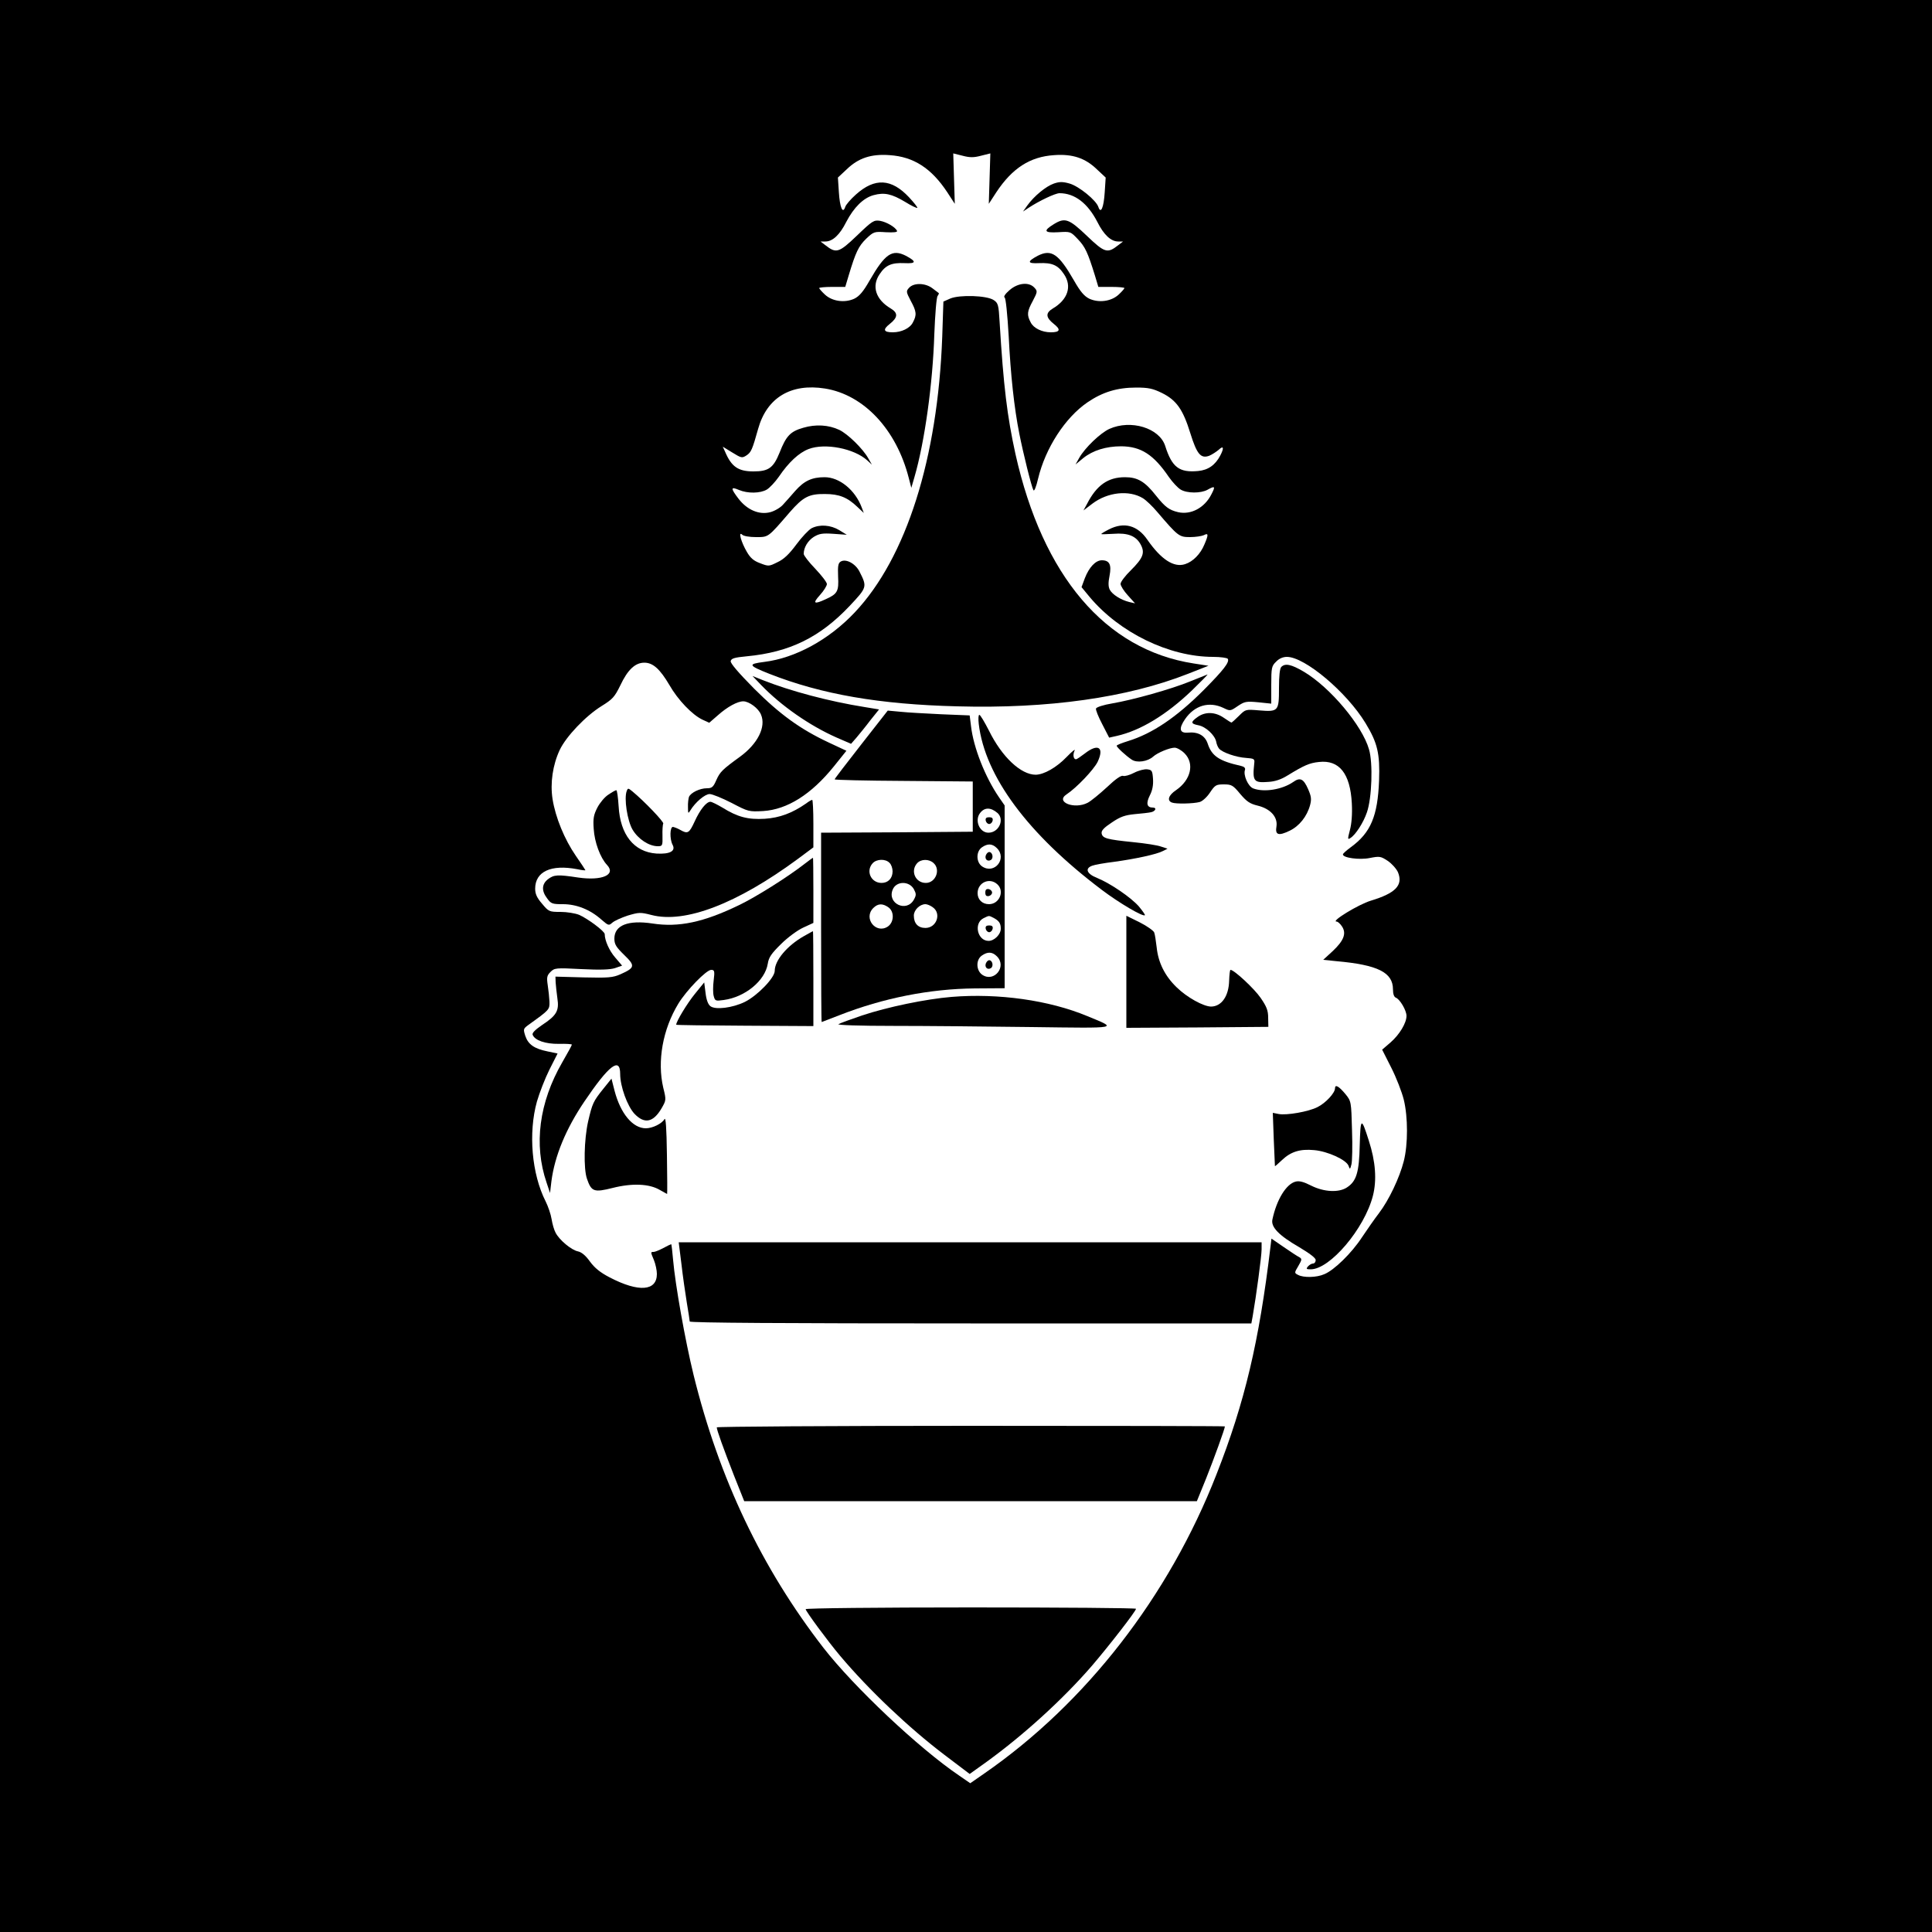
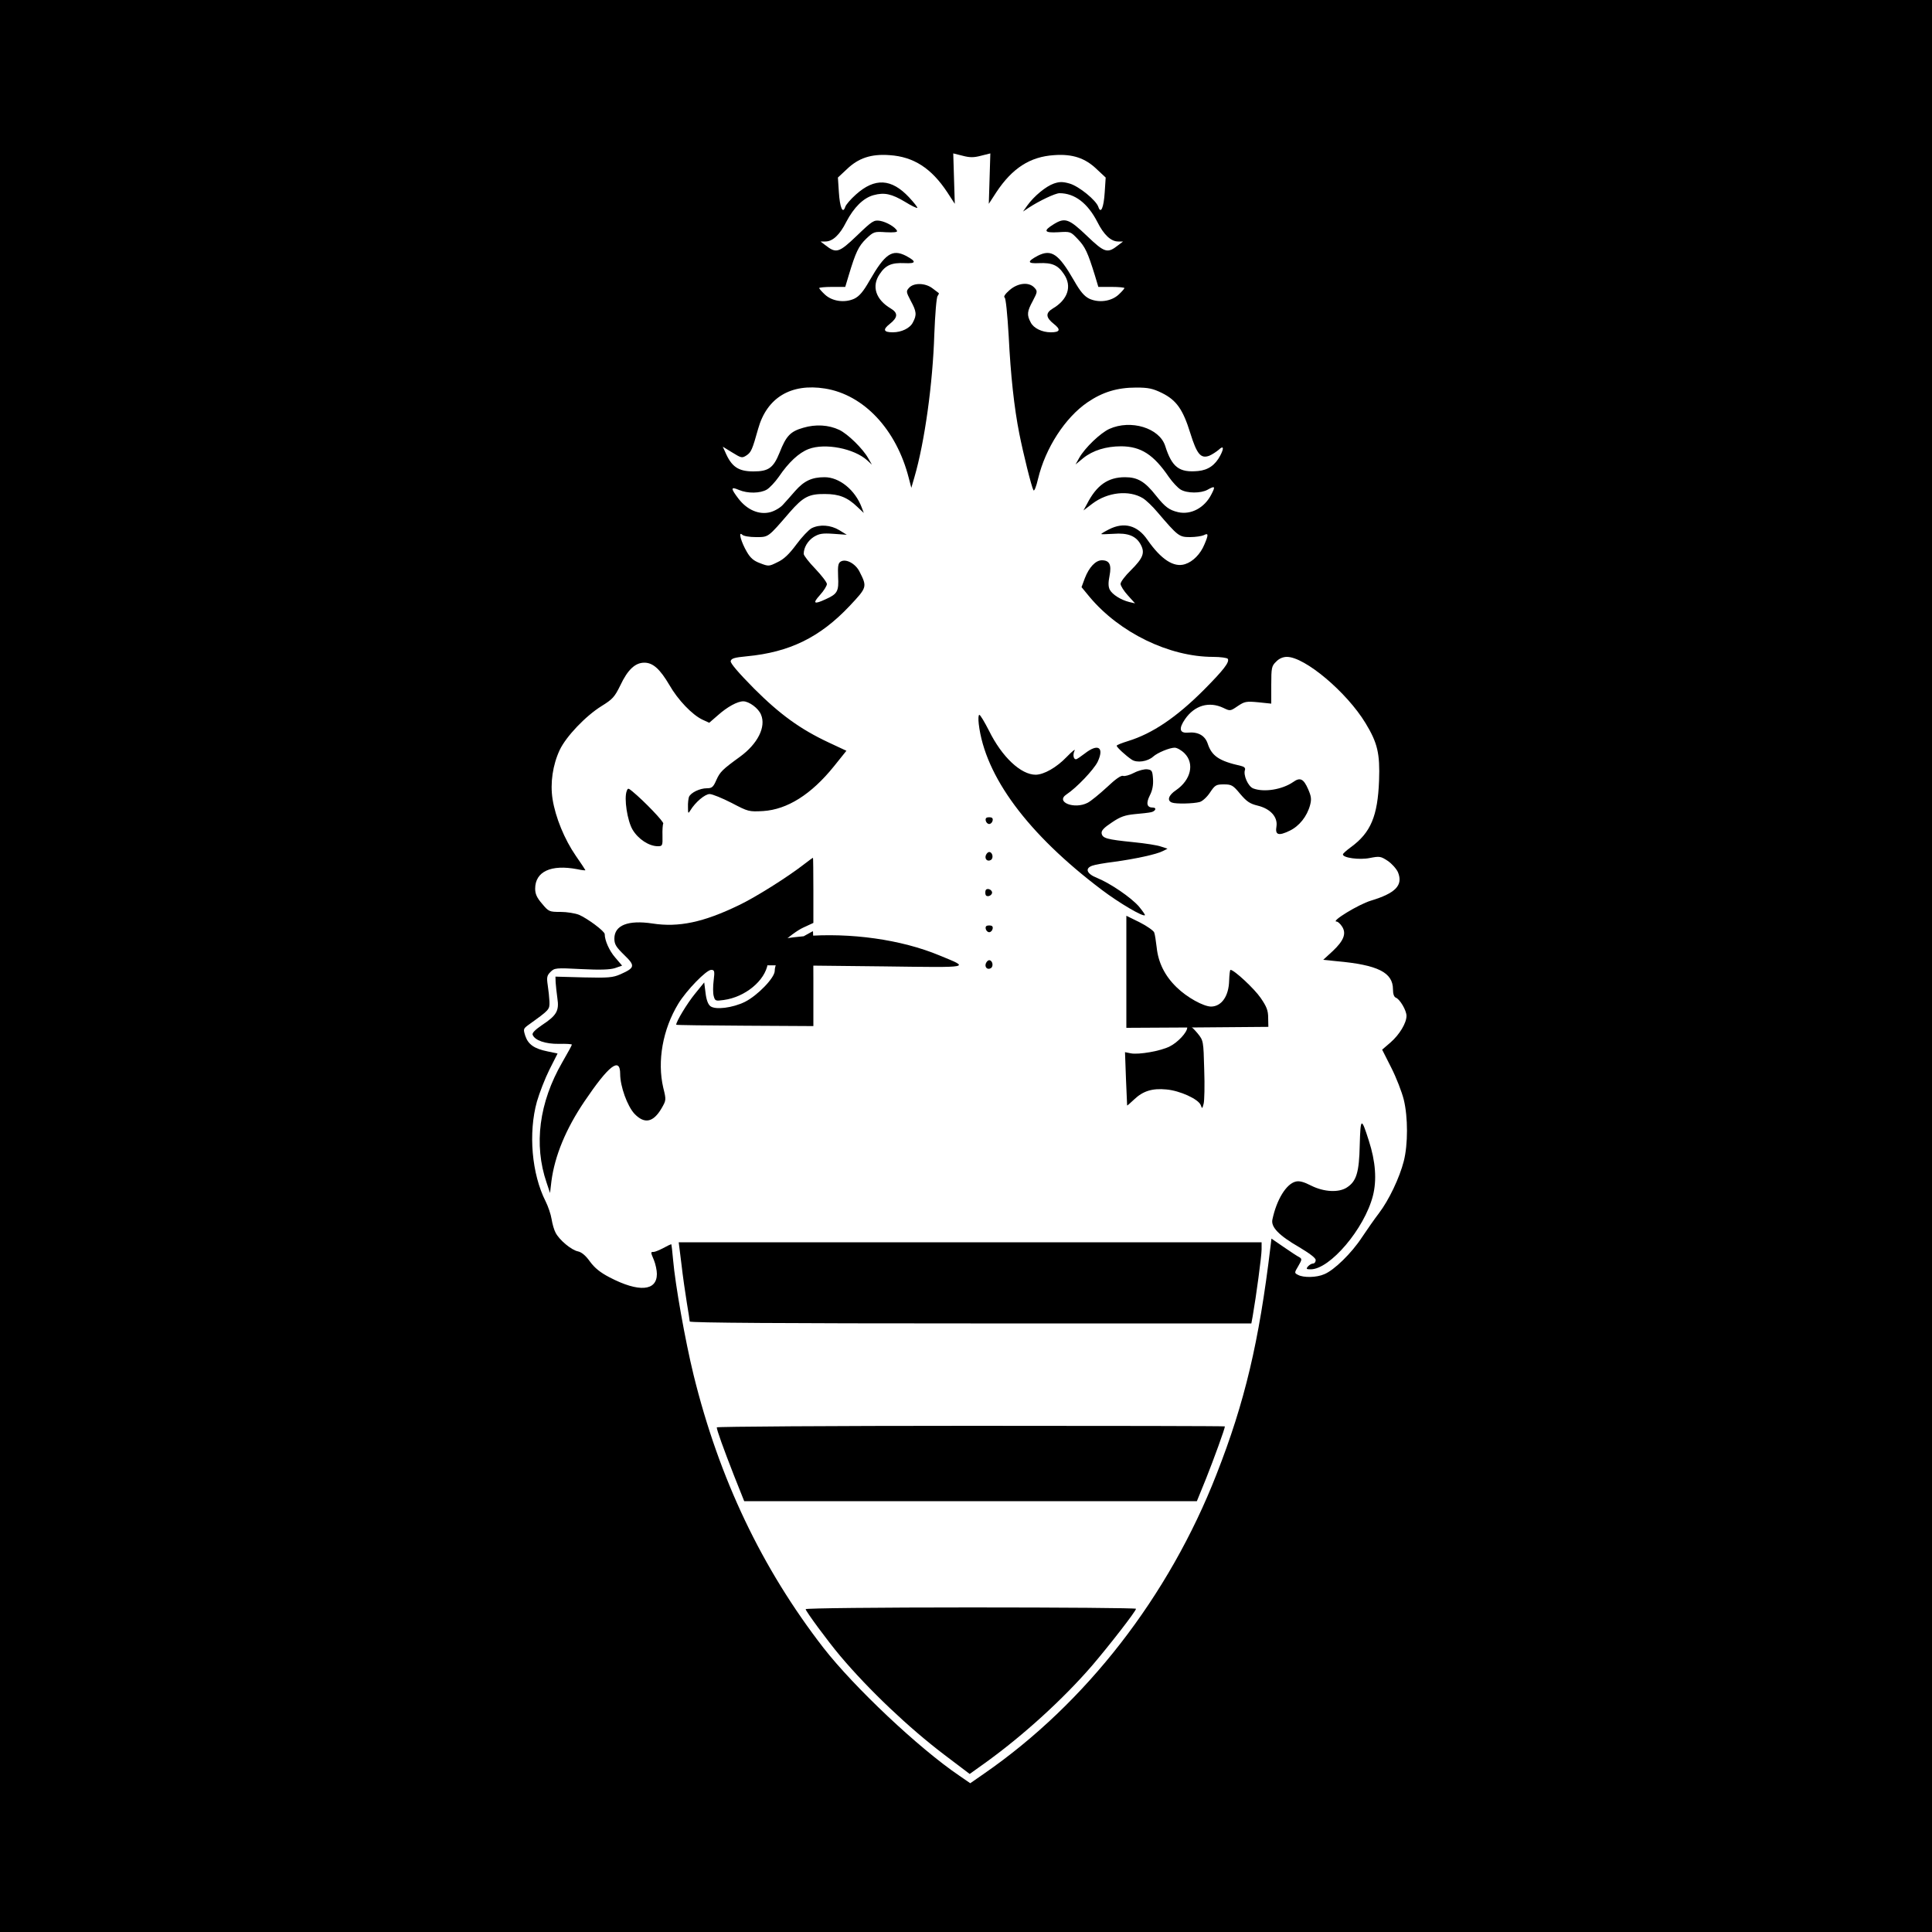
<svg xmlns="http://www.w3.org/2000/svg" version="1" width="1333.333" height="1333.333" viewBox="0 0 1000 1000" preserveAspectRatio="xMidYMid meet">
  <g fill="#000" stroke="none">
    <path d="M0 500v500h1000V0H0v500zM507.8 80.6l4.8-1.2-.4 13.1-.4 13 3.9-6c8.2-12.4 17.4-18.4 29.9-19.2 9.5-.7 16.1 1.5 22.1 7.3l4.6 4.3-.5 7.6c-.5 7.9-2 11.5-3.3 7.6-1.1-3.4-10-10.7-14.9-12.1-3.5-1-5.2-1-8.1 0-4.1 1.4-10.3 6.5-13.8 11.4l-2.2 3.1 3-2c5.3-3.5 13.7-7.5 15.9-7.5 7.9 0 14.6 5.2 19.6 14.9 3.3 6.6 7 10.1 10.8 10.1h2.5l-2.5 1.9c-5.6 4.4-7 4-16.2-4.8-9.3-8.9-11.4-9.6-17.1-6.1-5.7 3.5-5.1 4.6 2.2 4.2 6.4-.4 6.4-.4 10.2 3.6 3.8 4 5.1 6.8 8.8 18.7l1.8 6h6.8c3.7 0 6.7.3 6.7.6s-1.3 1.8-2.9 3.3c-3.8 3.6-10.3 4.5-15.3 2.2-2.6-1.3-4.6-3.6-7.9-9.4-8-13.9-11.7-16.4-18.8-12.8-5.6 3-5.4 4.1.7 3.8 6.7-.3 9.8 1 12.9 5.7 4.3 6.3 2 13.2-5.8 17.8-3.8 2.3-3.7 4.6.6 8 3.7 2.9 3.2 4.3-1.6 4.3-4.5 0-8.9-2.1-10.4-5.1-2.1-3.9-1.9-5.7 1.1-11.2 2.4-4.6 2.5-5 .8-6.8-2.8-3.1-8.6-2.5-12.9 1.3-2.2 1.9-3.2 3.4-2.5 3.8.6.4 1.4 8.3 2.1 20 1 20.1 2.8 36.9 5.5 50.5 2 10.1 6.3 27.5 7.3 29.2.4.8 1.4-1.6 2.4-5.9 3.8-15.9 14-31.6 25.5-39.5 7.9-5.4 15.5-7.7 25.3-7.7 6.3 0 8.6.5 13.3 2.8 7.5 3.7 10.9 8.5 14.7 20.8 3.4 10.9 5.4 13.3 9.8 11.7 1.4-.6 3.6-2 4.9-3.1 2.5-2.4 2.9-1 .8 3-2.6 4.9-6.2 7.5-11.5 8-9.7.9-13.5-1.9-17-13-3-9.3-17.8-13.8-28.9-8.8-4.6 2.1-12.6 9.7-15.6 15l-1.9 3.4 4-3.3c5-4 11.8-6.1 19.7-6.1 10.2.1 16.7 4.3 24.6 15.9 1.9 2.7 4.6 5.6 6.1 6.5 3.3 2 10.5 2 13.9.1 3.9-2.2 4.2-1.8 2 2.4-3.5 6.9-10.5 10.7-17.2 9.2-4.6-1.1-6.7-2.6-11.4-8.5-5.8-7.4-9.6-9.6-16.1-9.6-8.8 0-14.7 4.1-19.7 13.9l-1.8 3.3 4.6-3.5c7.9-6 19-7.2 26.2-2.8 1.6 1 5 4.2 7.4 7.1 10.7 12.5 11.3 13 16.9 13 2.9 0 6.1-.5 7.2-1 2.4-1.3 2.5-.3.3 4.8-2 4.9-5.9 8.9-10 10.2-5.8 1.9-12.4-2.4-19.5-12.6-5.1-7.5-12.1-9.4-19.9-5.4-2.2 1.1-4 2.2-4 2.4 0 .2 2.8.1 6.3-.1 7.5-.6 11.8 1.1 14.2 5.7 2.2 4.2 1.1 6.9-5.1 13.1-3 2.9-5.4 6.1-5.4 7.1s1.7 3.7 3.8 6l3.7 4.1-3-.7c-4.4-1.1-8.8-3.9-10.1-6.4-.8-1.6-.8-3.7-.1-7.2 1.1-5.7 0-8-4-8-3.2 0-6.6 3.6-8.8 9.3l-1.7 4.6 4.2 5.1c15.5 18.5 41.2 31 63.9 31 3.8 0 7.3.5 7.6 1 1 1.7-2.1 5.7-12.4 16.1-14.2 14.2-26.6 22.6-39.3 26.5-3.2 1-5.8 2-5.8 2.4 0 .8 4.8 5.2 7.8 7.2 2.7 1.8 8.2 1 11.1-1.6 2.2-2 8.5-4.6 11.1-4.6 1.2 0 3.5 1.3 5.1 2.9 5.3 5.3 3.3 13.8-4.4 19.1-3.9 2.6-4.8 5.4-2.1 6.4 2 .8 11.2.6 14.4-.3 1.4-.4 3.8-2.6 5.3-4.9 2.6-3.9 3.2-4.2 7.2-4.2 3.9 0 4.7.4 8.4 4.9 3.4 4 5 5.1 9.1 6.1 6.6 1.6 10.4 5.9 9.7 10.7-.8 4.5 1 5.1 6.8 2.3 5-2.4 9-7.4 10.6-13.3.8-3.1.6-4.5-1-8.2-2.4-5.5-4.2-6.3-7.8-3.7-5.7 3.9-15 5.4-20.6 3.3-2.7-1-5.3-7-4.3-9.6.3-1-.4-1.7-2.2-2.1-11.2-2.5-15-5.1-17.1-11.5-1.4-4.2-5-6.2-10.2-5.7-4.4.4-4.9-2.1-1.5-7 4.9-7.1 12.4-9.3 19.8-5.8 3.5 1.7 3.6 1.7 7.4-.9 3.6-2.4 4.4-2.6 10.7-2l6.7.7v-9.6c0-9 .2-9.9 2.5-12.1 1.5-1.6 3.5-2.5 5.6-2.5 9.3 0 31 18.3 40.7 34.3 6.2 10.2 7.5 15.7 7 29.7-.7 18.4-4.3 27-14.6 34.5-2.2 1.6-4.1 3.3-4.1 3.7-.2 1.8 8.5 3 13.9 1.9 5.1-1 5.7-.9 9.3 1.5 2.1 1.4 4.5 4.1 5.3 5.9 2.7 6.7-1.2 10.8-14.1 14.7-6.3 1.9-20.9 10.8-17.7 10.8.6 0 1.9 1.1 2.8 2.5 2.4 3.6 1 7.3-4.7 12.7l-5 4.6 6.8.7c21.4 1.9 29.3 5.8 29.3 14.6 0 2.3.5 3.9 1.5 4.3 2.1.8 5.5 6.6 5.5 9.4 0 3.7-3.6 9.7-8.3 13.8l-4.3 3.7 4.7 9.3c2.6 5.1 5.5 12.6 6.5 16.6 2.2 9.1 2.2 23.1 0 31.8-2.2 8.6-7.7 20.2-12.9 27-2.3 3-6.2 8.6-8.8 12.5-5.3 8.1-14.3 16.9-19.4 19-4 1.8-10.8 1.9-13.6.4-2-1-2-1.1.1-4.6 1.9-3.3 2-3.7.5-4.6-.9-.4-4.5-2.8-8-5.2l-6.4-4.4-.5 4.2c-5.9 49.2-13.3 80.5-27.9 117.7C605 826.3 562 881.6 509.4 918l-7.2 5-5.8-4c-20.8-14.1-54.3-45.7-70.2-66.1-31.9-41.2-54-87.6-67.2-141.2-4.4-18-9.5-46.8-10.6-59.5-.4-4.5-.8-8.2-1-8.2-.2 0-2.1.9-4.1 2-2.1 1.1-4.3 2-5 2-1.6 0-1.6 0 .2 4.3.8 2 1.5 5.2 1.5 7.1 0 8.9-9.4 9.6-24.4 1.8-5-2.6-7.8-4.9-10.3-8.3-2.2-3.1-4.3-4.8-6.2-5.2-3.4-.7-9.6-5.9-11.5-9.6-.8-1.4-1.7-4.6-2.1-7.1-.4-2.5-1.8-6.6-3.1-9.2-7.2-14.2-9-35.4-4.5-51.6 1.3-4.5 4.2-12 6.5-16.6l4.2-8.3-5.2-1.1c-6.9-1.4-10-3.6-11.5-8-1.1-3.5-1.1-3.7 1.6-5.7 11-7.9 11-7.9 10.9-12.1-.1-2.1-.5-6-.9-8.5-.6-4-.4-5 1.4-6.8 2.1-2.1 2.7-2.2 16-1.5 9.8.5 14.8.3 17.4-.5l3.7-1.3-3.5-4.1c-3.1-3.5-5.5-8.9-5.5-12.2 0-1.5-8.9-8.1-13.3-10-2-.8-6.3-1.5-9.6-1.5-5.7 0-6.1-.1-9.5-4.2-2.7-3.1-3.6-5.1-3.6-7.8 0-8.9 8.2-12.7 21.8-10.1 2.3.5 4.2.7 4.2.5 0-.1-2.2-3.5-5-7.5-5.8-8.4-10.5-19.8-12-29.3-1.3-8.3.1-17.7 3.7-25.4 3.3-7 13.4-17.6 21.6-22.7 5.8-3.6 6.8-4.7 9.8-10.8 3.8-8.1 7.7-11.7 12.4-11.7 4.5 0 8.1 3.3 13 11.6 4.4 7.7 11.8 15.4 17.1 17.9l3.5 1.6 4.5-3.9c4.8-4.3 10.1-7.2 13.1-7.2s7.9 3.6 9.2 6.9c2.7 6.3-1.7 15.1-10.9 21.8-9.1 6.6-10.3 7.8-12.2 12-1.6 3.7-2.3 4.3-4.9 4.3-3.7 0-8.4 2.3-9.3 4.5-.3.9-.6 3.3-.5 5.3 0 3.3.1 3.5 1.2 1.7 2.6-4.3 7.6-8.5 10-8.5 1.4 0 6.5 2.1 11.4 4.6 8.6 4.5 8.9 4.6 16.3 4.2 12.5-.8 24.9-8.6 36.6-23.1l6.5-8.1-9.2-4.3c-14.7-6.9-25.2-14.5-38.7-28-7.9-8-12.2-13-12-14.1.3-1.4 1.9-1.9 8.3-2.5 22.2-2.1 37.9-9.8 53.3-26.1 9-9.6 9.1-9.8 5.1-17.7-2.1-4.2-7.1-6.9-9.8-5.2-1.3.8-1.5 2.4-1.3 7.7.4 7.6-.3 9-6.3 11.7-6.2 2.9-7.1 2.3-3.1-2.1 2-2.2 3.6-4.8 3.6-5.7 0-.9-2.7-4.4-6-7.9-3.3-3.4-6-6.9-6-7.7 0-3.3 2.1-6.8 5.2-8.8 2.8-1.7 4.5-2 10.2-1.6l6.9.5-3.9-2.4c-4.5-2.7-10.1-3.1-14.3-1-1.5.8-5.1 4.6-7.9 8.4-3.7 5-6.5 7.7-9.8 9.2-4.4 2.2-4.6 2.2-9 .5-3.3-1.2-5-2.7-6.8-5.8-3-5.1-4.6-10.9-2.5-9 .7.8 3.9 1.3 7.2 1.3 6.6 0 6.1.3 17.5-12.9 6.9-7.9 9.9-9.5 18.2-9.4 7.3 0 11.6 1.7 16.8 6.7l3.3 3.1-1.1-2.9c-3.4-9-11.5-15.6-19.2-15.6-6.6 0-10.6 1.9-15.2 7.1-2.1 2.4-4.9 5.6-6.3 7.1-1.3 1.5-4.3 3.3-6.6 3.9-5.7 1.5-11.9-1.1-16.4-6.9-4.2-5.5-4.2-6.5.2-4.6 4.5 1.9 11 1.8 14.4-.2 1.5-.9 4.3-3.9 6.2-6.6 5-7.4 10.4-12.5 15.5-14.4 8.4-3.2 23.5-.3 30.3 5.9l2.4 2.2-1.9-3.3c-2.8-5-10.6-12.6-15-14.7-5.5-2.6-12.2-3-18.6-1.1-6.7 1.9-8.9 4.2-12.3 12.9-3.2 7.9-5.7 9.7-13.5 9.7-7.9 0-11.4-2.4-14.7-10.2l-1.2-2.6 4.9 3c4.7 2.9 5.1 3 7.4 1.5 2.4-1.6 3-3 6-13.7 4.5-16.2 17-23.7 34.6-20.9 20.1 3.2 37 21.2 43.4 46.4l1.3 5 1.6-5.5c5.3-18.2 9.5-48.4 10.3-74 .4-10.2 1.1-19.1 1.7-19.8.5-.7.8-1.4.6-1.5-.2-.2-1.7-1.3-3.3-2.5-3.7-2.8-9.6-2.9-12-.3-1.7 1.8-1.6 2.2.8 6.8 3 5.5 3.2 7.3 1.1 11.2-1.5 3-5.9 5.1-10.4 5.1-4.8 0-5.3-1.4-1.6-4.3 4.3-3.4 4.4-5.7.6-8-7.8-4.6-10.1-11.5-5.8-17.8 3.1-4.7 6.2-6 12.9-5.7 6.1.3 6.3-.8.7-3.8-7.1-3.6-10.8-1.1-18.8 12.8-3.3 5.8-5.3 8.1-7.9 9.4-5 2.3-11.5 1.4-15.3-2.2-1.6-1.5-2.9-3-2.9-3.3 0-.3 3-.6 6.7-.6h6.8l1.8-6c3.6-12 5.1-15.1 9-18.9 3.9-3.7 4.2-3.8 10.2-3.4 4.1.2 6.1 0 5.8-.7-.8-1.9-5.4-4.6-8.8-5.2-3.2-.5-4 0-12 7.7-9.3 8.9-10.7 9.3-16.3 4.9l-2.5-1.9h2.5c3.8 0 7.5-3.5 10.8-10.1 3.9-7.5 8.9-12.5 14.2-13.9 5.5-1.5 9.3-.7 16.3 3.5 3.2 2 6 3.3 6.3 3.1.2-.3-1.7-2.7-4.3-5.5-9.1-9.7-17.7-10.2-27.5-1.4-2.7 2.4-5.2 5.3-5.5 6.4-1.3 3.9-2.8.3-3.3-7.6l-.5-7.6 4.6-4.3c6-5.8 12.6-8 22.1-7.3 12.5.8 21.7 6.8 29.9 19.2l3.9 6-.4-13-.4-13.1 4.8 1.2c3.8 1 5.8 1 9.6 0z" />
-     <path d="M491.9 154.5l-3.6 1.6-.6 18.2c-2.3 63-18.6 114.4-45.3 142.7-13.3 14.1-30.7 23.6-46.8 25.6-8.7 1.1-8.4 1.8 2.7 6.2 27 10.6 56.9 15.8 97.2 16.8 47.1 1.3 88-4.5 119.3-16.8l10.7-4.2-7.7-1.2c-45.7-7.1-78.1-45.3-92.2-108.4-4.3-19.6-6.2-35.1-8.2-68.3-.5-9-.8-9.9-3.1-11.4-3.6-2.4-17.6-2.8-22.4-.8zm171.3 190.7c-.8.8-1.2 4.7-1.2 10.9 0 12-.3 12.4-10.2 11.6-7.1-.6-7.1-.6-10.5 2.8-1.9 1.9-3.7 3.5-3.9 3.5-.2 0-2-1.1-4-2.5-4.5-3.1-9.6-3.2-13.5-.4-3.7 2.6-3.7 3.5.4 4.3 3.8.7 8.5 5.1 9.2 8.5.2 1.3.9 2.9 1.5 3.6 1.7 2 8.9 4.5 14 4.8 4.1.3 4.5.5 4.2 2.8-1 9.3-.3 10.2 7.4 9.6 3.4-.2 6.6-1.3 9.8-3.3 8.5-5.2 11.3-6.5 16.3-7 10.5-1.2 16.2 6 17 21.4.3 5.6-.1 10.5-1 13.9-1.2 4.6-1.2 5 .2 4.1 2.7-1.6 6.8-8 8.6-13.3 2.6-7.4 3.2-25.6 1.1-32.6-3.5-12.4-20.2-32.2-33.7-40.2-6.6-3.9-9.7-4.5-11.7-2.5zm-47.2 7.5c-9.8 4-29.3 9.5-40.4 11.4-4.3.7-8 1.9-8.3 2.6-.3.6 1.2 4.3 3.2 8.1l3.6 7 4-.9c12.3-2.8 25.6-10.9 38.8-23.5 4.7-4.6 8.4-8.3 8.1-8.3-.3.1-4.3 1.7-9 3.6zm-222 1.9c10.3 10.7 25.1 21 38.9 27.1l7.6 3.3 2.8-3.2c1.5-1.8 4.8-5.8 7.2-9l4.5-5.6-7.3-1.2c-18.8-3-38.5-8.3-52.7-13.9l-5.5-2.2 4.5 4.7zm51.8 30.7c-7.6 9.7-13.8 17.8-13.8 18.1 0 .3 16.1.7 35.8.8l35.7.3v26l-39.2.3-39.3.2v49c0 27 .1 49 .3 49 .1 0 4.2-1.6 9.1-3.5 22.7-8.9 46.8-13.7 70.3-13.9l15.3-.1v-94.6l-2.9-4.2c-7.2-10.5-13.2-25.7-14.5-36.8l-.7-5.6-14.7-.6c-8.1-.4-17.6-.9-21.2-1.3l-6.5-.6-13.7 17.5zm70.5 35.5c3.8 3.4.7 10.2-4.7 10.2-4.6 0-7.3-6.4-4.3-10.2 2.3-3 5.5-3 9 0zM516 439c5.4 5.4-1.2 13.7-7.6 9.5-3.2-2.1-3.3-7.7-.2-9.9 3-2.1 5.4-2 7.8.4zm-55.6 7.6c.9.8 1.6 2.8 1.6 4.4 0 3.6-2.3 6-5.7 6-5.5 0-8.3-6.2-4.6-10.2 2-2.2 6.6-2.4 8.7-.2zm22.8.1c3.8 3.4 1.1 10.3-4 10.3-5.4 0-8.1-6.2-4.5-10.2 2-2.2 6.1-2.3 8.5-.1zm33 11c3.9 3.5 1.1 10.3-4.3 10.3-3.5 0-5.9-2.4-5.9-5.7 0-5.5 6.2-8.3 10.2-4.6zm-43.2 2.5c1.3 2.5 1.3 3.1 0 5.5-3.8 6.7-13.8 2-11-5.1 1.7-4.6 8.5-4.8 11-.4zm-13.2 9.4c3.2 2.2 3 7.8-.3 10-6.1 4-12.8-4.3-7.5-9.6 2.4-2.4 4.8-2.5 7.8-.4zm23 0c4.6 3.2 2 10.7-3.8 10.7-3.8 0-6-2.3-6-6.4 0-2.9 3.1-5.9 6-5.9.9 0 2.6.7 3.8 1.6zm31.5 5.5c2.8 1.5 3.7 2.8 3.7 5.6 0 3-3.4 6.3-6.3 6.3-5.8 0-7.8-9.1-2.7-11.7 3.1-1.5 2.7-1.5 5.3-.2zM516 495c5.3 5.3-1.4 13.6-7.5 9.6-3.3-2.2-3.5-7.8-.3-10 3-2.1 5.4-2 7.8.4z" />
    <path d="M510.2 424.7c.2 1 1 1.8 1.8 1.8s1.6-.8 1.8-1.8c.2-1.2-.3-1.7-1.8-1.7s-2 .5-1.8 1.7zm.1 17.9c-.8 2 .8 3.6 2.6 2.5 1.5-1 .8-4.1-.9-4.1-.6 0-1.3.7-1.7 1.6zM510 462c0 1.5.5 2 1.8 1.8.9-.2 1.7-1 1.7-1.8s-.8-1.6-1.7-1.8c-1.3-.2-1.8.3-1.8 1.8zm.2 18.7c.2 1 1 1.8 1.8 1.8s1.6-.8 1.8-1.8c.2-1.2-.3-1.7-1.8-1.7s-2 .5-1.8 1.7zm.1 17.9c-.8 2 .8 3.6 2.6 2.5 1.5-1 .8-4.1-.9-4.1-.6 0-1.3.7-1.7 1.6zm-3.7-123.9c3.2 27.1 25.4 57 63.7 85.9 9 6.8 21.4 14.1 22.3 13.1.2-.2-1.2-2.2-3.1-4.5-4.1-4.7-14.8-12-21.7-14.8-5.3-2.1-6.4-4.9-2.5-6.3 1.2-.5 6.3-1.4 11.2-2 11-1.5 22.2-3.9 25.4-5.6l2.4-1.2-3.3-1.1c-1.8-.7-8.3-1.7-14.4-2.3-13.8-1.4-16-2-16.4-4.6-.2-1.4 1.2-2.9 5.3-5.6 4.4-3 6.8-3.8 11.8-4.3 3.4-.3 7.2-.7 8.5-1 2.3-.5 3.1-2.4.9-2.4-3.1 0-3.6-2.2-1.6-6.2 1.4-2.7 1.9-5.4 1.7-8.6-.3-4.3-.6-4.7-3-5-1.4-.2-4.5.6-6.8 1.8-2.3 1.2-4.9 1.9-5.7 1.6-1-.4-4 1.7-8.4 5.9-3.8 3.5-8.2 7.1-9.9 8-6.9 3.6-16.9-.4-11-4.3 5.3-3.5 14-12.7 16.1-16.8 3.6-7.6.3-9.8-6.6-4.4-2.1 1.6-4.1 3-4.6 3-1.3 0-1.7-2.4-.7-4.5.6-1.1-1.3.4-4.1 3.3-5.3 5.5-11.7 9.1-16 9.2-7.7 0-17.5-9.2-24.2-22.8-2.3-4.5-4.5-8.2-5-8.2s-.6 2.1-.3 4.7zm-182.2 34.7c-1.5 3.8.3 15.4 3 20 2.9 4.9 8.5 8.6 13.1 8.6 2.4 0 2.5-.3 2.4-5.4-.1-2.9.1-5.8.4-6.3.5-.8-9.7-11.5-16-16.7-2.1-1.7-2.3-1.8-2.9-.2z" />
-     <path d="M314.9 411.3c-1.9 1.2-4.4 4.2-5.7 6.7-1.9 3.7-2.3 5.6-1.9 11 .4 6.9 3.4 15 6.9 18.7 4.8 5.1-2.6 8.3-15 6.5-10.5-1.6-12.5-1.5-15.6.9-3.2 2.5-3.4 6-.4 9.9 2 2.8 2.7 3 8.2 3 7 0 14.1 2.8 19.9 8 3.6 3.1 3.8 3.2 5.6 1.6 1.1-1 4.7-2.6 8-3.7 5.8-1.7 6.5-1.8 12.3-.3 17.4 4.5 44.2-5.8 75.6-28.9l8.2-6.1v-12.3c0-6.8-.3-12.3-.6-12.3s-1.8.8-3.2 1.9c-7.2 5-13.7 7.4-21.4 7.9-8.7.5-14-.9-21.9-5.8-2.7-1.6-5.5-3-6.2-3-2.1 0-5.4 4.1-8.2 10.3-2.8 6-3.5 6.5-7.5 4.2-1.4-.8-3.1-1.4-3.7-1.5-1.6 0-1.7 6.3-.2 9.2 1.8 3.3-1.3 5-8.3 4.6-11.7-.8-18.8-9.8-19.6-24.5-.3-4.6-.8-8.3-1.2-8.3-.4 0-2.2 1-4.1 2.3z" />
    <path d="M416.5 447.1c-8.7 6.8-25.4 17.3-34 21.4-18.4 8.9-31.2 11.6-44.8 9.5-12.6-1.9-19.7.9-19.7 7.8 0 3 .9 4.4 5.1 8.5 5.8 5.6 5.6 6.6-2 10-3.9 1.7-6.2 1.9-19 1.6l-14.6-.4.1 3c.1 1.6.5 5.3.9 8.2 1 6.5-.4 8.9-8 13.9-3.5 2.4-5.2 4.1-4.8 5 1.1 2.9 6.6 4.8 13.6 4.7 3.7-.1 6.7.1 6.7.4 0 .3-2.2 4.4-5 9.2-12 20.8-14.8 42.6-8.1 62.2l1.8 5.4.7-6c1.7-13.2 7.5-27.2 17.1-41.4 12.7-18.8 18.5-23.2 18.5-14.2 0 6.4 3.7 16.6 7.4 20.6 5.2 5.4 9.7 4.5 14-2.8 2.4-4.2 2.5-4.3.9-10.7-3.2-13.7-.3-30.2 7.8-43.5 4.2-6.9 14.5-17.5 17-17.5 1.7 0 1.9.6 1.3 5.4-.4 3-.4 6.7 0 8.1.7 2.6.9 2.7 5.2 2.1 11.1-1.5 21.4-10 22.8-18.8.5-3.3 1.9-5.3 6.9-10.2 3.4-3.4 8.6-7.2 11.5-8.5l5.2-2.4v-16.9c0-9.2-.1-16.8-.2-16.8-.2 0-2.1 1.4-4.3 3.1zM583 503v29l36.8-.2 36.7-.3-.1-4.7c0-3.8-.8-5.8-3.9-10.3-3.2-4.7-13.7-14.5-15.6-14.5-.3 0-.6 2.5-.7 5.6-.2 8-3.9 13.3-9.3 13.4-3.9 0-12.5-4.7-17.9-10-6.1-5.9-9.5-12.8-10.3-20.6-.4-3.3-.9-6.8-1.3-7.8-.4-.9-3.7-3.3-7.5-5.2L583 474v29z" />
-     <path d="M416 484.6c-8.6 4.9-15 12.5-15 17.9 0 3.6-8.9 12.8-15.5 16.1-6.4 3.1-15.2 4.2-17.8 2.2-1.2-.9-2.1-3.3-2.5-6.8l-.7-5.5-4.8 5.9c-4 4.9-9.7 14.3-9.7 16 0 .2 16 .4 35.5.5l35.5.2v-24.5c0-13.6-.1-24.6-.2-24.6-.2 0-2.3 1.2-4.8 2.6zm76.5 31.4c-13.3 1.1-33.1 5.2-46.3 9.6-5.9 2-11.4 4-12.2 4.5-.9.5 10.9.9 28.5.9 16.5 0 48.7.3 71.5.6 46.2.6 44.7.9 28.7-5.7-19.7-8.2-46-11.9-70.2-9.9zm-180.1 47.4c-5.4 6.7-5.8 7.7-8 17.1-2.1 9.4-2.4 24.4-.6 29.6 2.3 6.7 3.6 7.2 13.2 4.8 10.2-2.6 19.1-2.2 24.5 1 2 1.1 3.7 2.1 3.8 2.1.1 0 .1-9.1-.1-20.2-.2-14.1-.6-19.8-1.3-18.5-1.3 2.3-6.2 4.7-9.6 4.7-6.8 0-13.1-7.6-16.2-19.4l-1.6-6.3-4.1 5.1zm378.6-.1c0 2.4-4.8 7.6-9 9.7-4.6 2.4-16.1 4.4-20.2 3.6l-3-.6.5 13.8c.3 7.5.6 13.8.6 13.8.1.1 1.7-1.3 3.6-3.1 4.6-4.4 9.4-5.9 16.7-5.2 7 .6 16.6 5 17.8 8.1.7 2 .8 2 1.5-.7.4-1.5.6-9.5.3-17.7-.4-14.8-.4-15-3.4-18.7-3.4-4.1-5.4-5.2-5.4-3z" />
+     <path d="M416 484.6c-8.6 4.9-15 12.5-15 17.9 0 3.6-8.9 12.8-15.5 16.1-6.4 3.1-15.2 4.2-17.8 2.2-1.2-.9-2.1-3.3-2.5-6.8l-.7-5.5-4.8 5.9c-4 4.9-9.7 14.3-9.7 16 0 .2 16 .4 35.5.5l35.5.2v-24.5c0-13.6-.1-24.6-.2-24.6-.2 0-2.3 1.2-4.8 2.6zc-13.3 1.1-33.1 5.2-46.3 9.6-5.9 2-11.4 4-12.2 4.5-.9.5 10.9.9 28.5.9 16.5 0 48.7.3 71.5.6 46.2.6 44.7.9 28.7-5.7-19.7-8.2-46-11.9-70.2-9.9zm-180.1 47.4c-5.4 6.7-5.8 7.7-8 17.1-2.1 9.4-2.4 24.4-.6 29.6 2.3 6.7 3.6 7.2 13.2 4.8 10.2-2.6 19.1-2.2 24.5 1 2 1.1 3.7 2.1 3.8 2.1.1 0 .1-9.1-.1-20.2-.2-14.1-.6-19.8-1.3-18.5-1.3 2.3-6.2 4.7-9.6 4.7-6.8 0-13.1-7.6-16.2-19.4l-1.6-6.3-4.1 5.1zm378.6-.1c0 2.4-4.8 7.6-9 9.7-4.6 2.4-16.1 4.4-20.2 3.6l-3-.6.5 13.8c.3 7.5.6 13.8.6 13.8.1.1 1.7-1.3 3.6-3.1 4.6-4.4 9.4-5.9 16.7-5.2 7 .6 16.6 5 17.8 8.1.7 2 .8 2 1.5-.7.4-1.5.6-9.5.3-17.7-.4-14.8-.4-15-3.4-18.7-3.4-4.1-5.4-5.2-5.4-3z" />
    <path d="M703.8 592.6c-.3 14.2-1.7 18.8-6.6 22-4.2 2.8-11.9 2.4-18.5-.9-3.9-2-6.2-2.6-8.1-2.1-4.8 1.2-9.8 9.2-12 19.6-.9 3.9 3.4 8.3 13.8 14.3 5.5 3.3 8.6 5.6 8.6 6.7 0 1-.6 1.8-1.4 1.8-.7 0-1.9.7-2.6 1.5-1.1 1.3-.8 1.5 1.4 1.5 10 0 27.8-21 32.2-38 2.1-8.2 1.4-17.8-2.1-28.6-3.9-12.3-4.3-12.1-4.7 2.2zm-351.1 61.6c.7 6.2 2 15.2 2.8 20.1.8 4.8 1.5 9.2 1.5 9.7 0 .7 49.2 1 145.4 1h145.3l.7-3.8c1.8-10.3 4.6-31.1 4.6-34.5V643H351.3l1.4 11.2zm18.3 84.6c0 1.4 3.4 10.8 8.9 24.9l5.3 13.3h234.3l4.8-11.8c3.9-9.8 9.7-25.7 9.7-26.9 0-.2-59.2-.3-131.5-.3s-131.5.4-131.5.8zm46 94.1c0 1 11.4 16.5 17.8 24.1 14.9 17.7 35.6 37.3 53.9 51.2l13.2 10 8.8-6.3c19.3-14 39.5-32.4 54.4-49.6 8.9-10.4 22.9-28.4 22.9-29.6 0-.4-38.5-.7-85.5-.7-48 0-85.5.4-85.5.9z" />
  </g>
</svg>